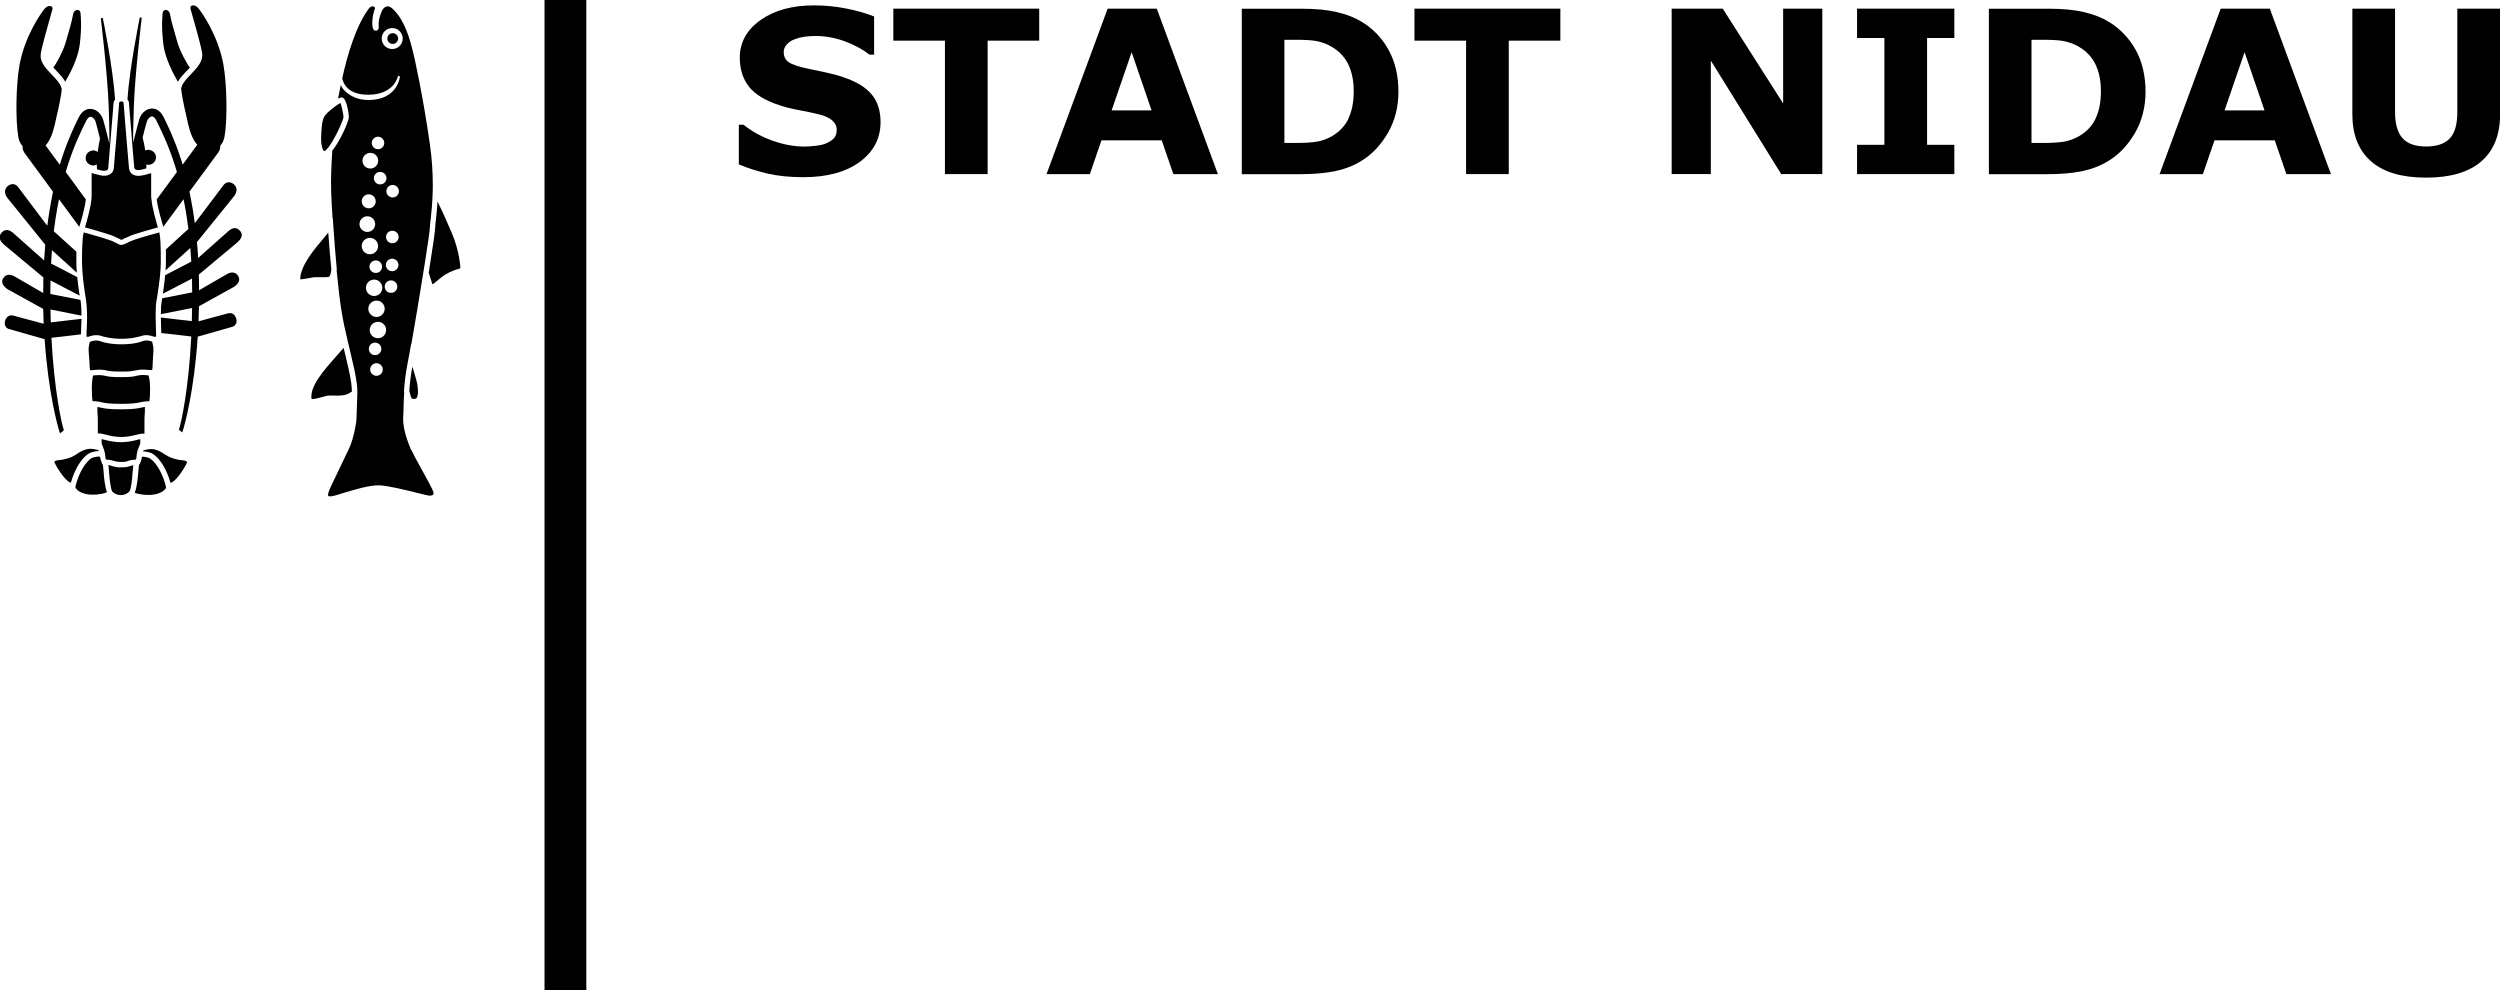
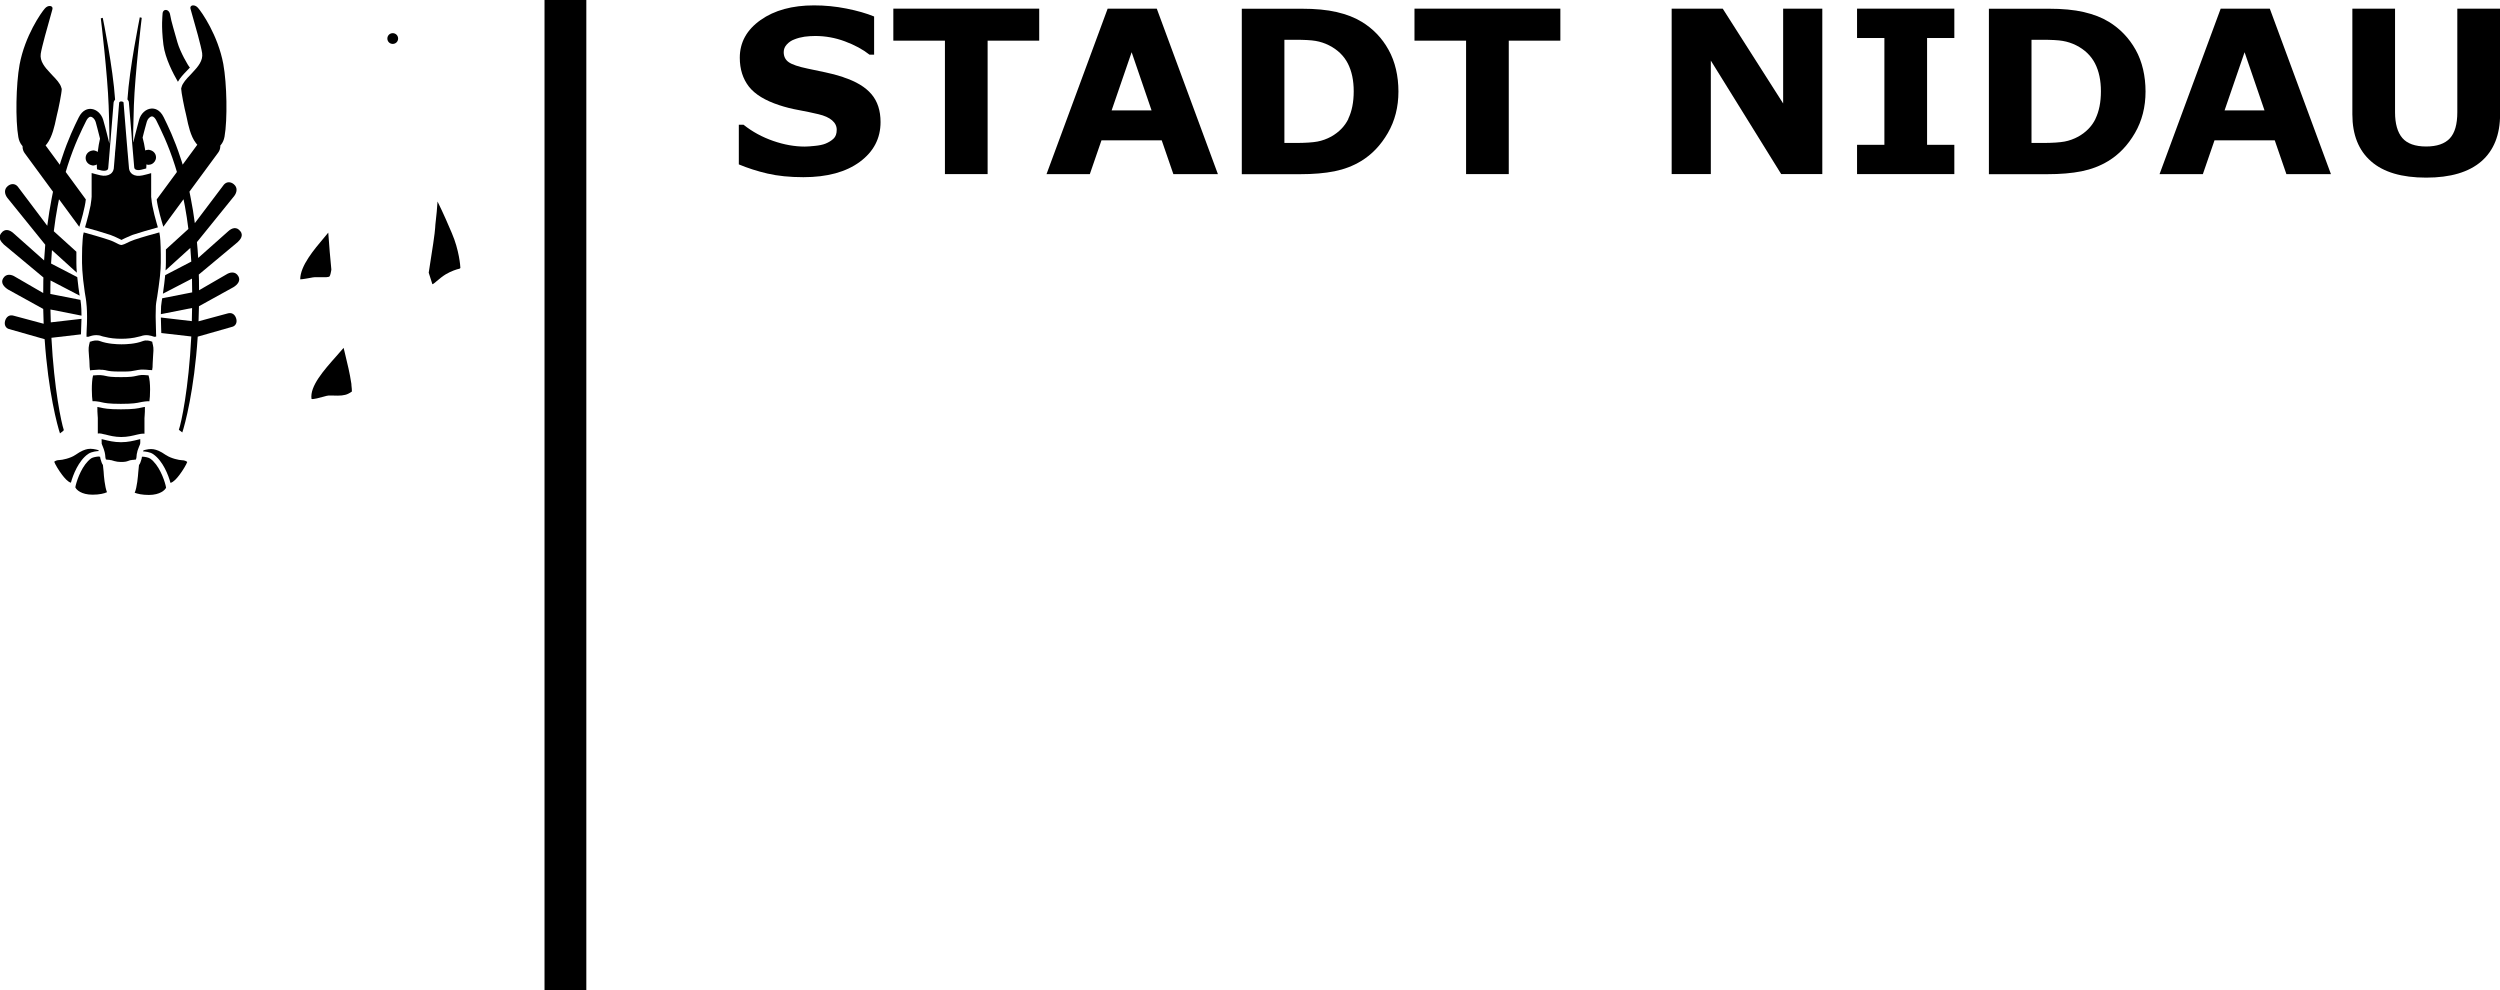
<svg xmlns="http://www.w3.org/2000/svg" id="Calque_1" viewBox="0 0 283.46 112.3">
  <path d="M95.63,8.75c-.73-.24-1.42-.42-2.06-.55s-1.3-.28-1.99-.42c-1.05-.22-1.77-.46-2.15-.73-.38-.26-.57-.65-.57-1.14,0-.33.12-.62.35-.87.24-.26.52-.45.85-.57.37-.15.76-.25,1.16-.31.4-.05.8-.08,1.21-.08,1.15,0,2.27.2,3.37.61,1.1.41,2.03.91,2.79,1.51h.52V1.87c-.88-.36-1.93-.66-3.14-.9-1.21-.24-2.43-.36-3.67-.36-2.47,0-4.49.55-6.06,1.66-1.57,1.11-2.36,2.53-2.36,4.28,0,1.3.35,2.39,1.04,3.28.7.88,1.84,1.57,3.42,2.09.69.23,1.43.42,2.22.56.79.15,1.54.3,2.24.47.68.16,1.19.39,1.54.69.35.3.53.65.53,1.07,0,.45-.12.79-.36,1.01-.24.23-.55.42-.92.57-.3.12-.69.2-1.18.25-.48.05-.87.08-1.16.08-1.15,0-2.34-.21-3.58-.64-1.24-.43-2.37-1.04-3.37-1.84h-.53v4.5c1.01.42,2.09.77,3.25,1.04,1.16.27,2.52.41,4.07.41,2.69,0,4.83-.58,6.4-1.74,1.57-1.16,2.35-2.66,2.35-4.51,0-1.29-.34-2.35-1.03-3.16-.69-.81-1.75-1.45-3.19-1.92Z" />
  <polygon points="101.29 4.61 107.14 4.61 107.14 19.74 111.98 19.74 111.98 4.61 117.83 4.61 117.83 .98 101.29 .98 101.29 4.61" />
  <path d="M125.59.98l-6.93,18.76h4.91l1.32-3.83h6.83l1.32,3.83h5.05l-6.93-18.76h-5.57ZM126.04,12.52l2.27-6.6,2.26,6.6h-4.53Z" />
  <path d="M154.37,2.46c-.76-.47-1.69-.83-2.8-1.09-1.11-.26-2.43-.38-3.96-.38h-6.81v18.76h6.62c1.5,0,2.79-.11,3.89-.33,1.09-.22,2.1-.6,3.02-1.16,1.22-.74,2.23-1.8,3.03-3.18.8-1.38,1.2-2.95,1.2-4.7s-.37-3.39-1.12-4.73c-.74-1.34-1.76-2.4-3.06-3.19ZM152.89,13.47c-.41.84-1.06,1.51-1.94,2.01-.51.28-1.04.47-1.57.57-.54.1-1.38.16-2.53.16h-1.22V4.51h1.22c1.04,0,1.82.04,2.33.13.51.09,1.02.25,1.51.5.97.49,1.68,1.18,2.13,2.05.45.88.67,1.93.67,3.16s-.21,2.28-.62,3.12Z" />
  <polygon points="160.38 4.61 166.23 4.61 166.23 19.74 171.07 19.74 171.07 4.61 176.92 4.61 176.92 .98 160.38 .98 160.38 4.61" />
  <polygon points="202.18 11.73 195.33 .98 189.54 .98 189.54 19.74 193.98 19.74 193.98 6.87 201.96 19.74 206.62 19.74 206.62 .98 202.18 .98 202.18 11.73" />
  <polygon points="210.56 4.31 213.66 4.31 213.66 16.42 210.56 16.42 210.56 19.74 221.59 19.74 221.59 16.42 218.5 16.42 218.5 4.31 221.59 4.31 221.59 .98 210.56 .98 210.56 4.31" />
  <path d="M239.08,2.46c-.76-.47-1.69-.83-2.8-1.09-1.11-.26-2.43-.38-3.96-.38h-6.81v18.76h6.62c1.5,0,2.79-.11,3.89-.33,1.09-.22,2.1-.6,3.02-1.16,1.22-.74,2.23-1.8,3.03-3.18.8-1.38,1.2-2.95,1.2-4.7s-.37-3.39-1.12-4.73c-.75-1.34-1.77-2.4-3.06-3.19ZM237.6,13.47c-.41.84-1.06,1.51-1.94,2.01-.51.28-1.04.47-1.57.57-.54.1-1.38.16-2.53.16h-1.22V4.51h1.22c1.04,0,1.82.04,2.33.13.52.09,1.02.25,1.52.5.97.49,1.68,1.18,2.13,2.05.45.88.67,1.93.67,3.16s-.21,2.28-.62,3.12Z" />
  <path d="M251.79.98l-6.93,18.76h4.91l1.32-3.83h6.83l1.32,3.83h5.05l-6.93-18.76h-5.57ZM252.23,12.52l2.27-6.6,2.26,6.6h-4.53Z" />
  <path d="M278.62.98v11.75c0,1.36-.28,2.35-.85,2.96-.57.61-1.46.92-2.69.92s-2.14-.32-2.69-.96c-.55-.64-.83-1.62-.83-2.92V.98h-4.84v11.99c0,2.31.71,4.09,2.12,5.32,1.41,1.24,3.49,1.85,6.25,1.85s4.84-.62,6.26-1.85c1.41-1.23,2.12-3.01,2.12-5.33V.98h-4.84Z" />
  <rect x="61.74" width="4.74" height="112.3" />
  <path d="M27.28,26.26c-.44-.63-1-.4-1.39-.05l-3.42,3.04c-.04-.62-.08-1.22-.14-1.8l4.23-5.23c.31-.41.41-.96-.06-1.34-.34-.28-.79-.31-1.11.05l-3.3,4.37c-.13-.99-.28-1.91-.45-2.76-.03-.14-.05-.27-.08-.41-.03-.13-.05-.27-.08-.4l3.26-4.43c.15-.2.23-.44.24-.69v-.11s.07-.08.07-.08c.2-.24.34-.55.41-.94.34-1.91.27-5.97-.14-8.22-.61-3.27-2.45-5.9-2.87-6.37-.17-.2-.38-.28-.54-.28-.07,0-.14.01-.19.04-.16.09-.15.26-.11.38l.08.29c.48,1.66,1.12,3.95,1.23,4.71.12.83-.46,1.53-1.09,2.19-.08.08-.15.16-.22.24-.46.47-.91.96-1.02,1.4-.01.06-.04.12-.05.18,0,.38.38,2.29.54,2.89.03.11.06.26.1.45.15.73.42,2.07,1.04,2.85l.15.18-1.66,2.26c-.04-.12-.07-.25-.11-.37-.04-.12-.08-.24-.12-.36-.71-2.19-1.45-3.69-1.92-4.65-.45-.92-1.08-1.01-1.42-.98-.61.05-1.16.56-1.36,1.24-.06.22-.14.51-.22.83-.06.23-.12.46-.18.69-.11.42-.2.79-.25,1.01-.01.02-.02.04-.03.06,0-.17,0-.38,0-.61,0-.18,0-.37,0-.59.01-.77.04-1.75.08-3,.12-3.51.88-9.86.89-9.92l-.22-.06c-.04.25-1.16,5.68-1.4,9.31.06.1.15.18.16.3,0,.04.15,1.83.3,3.64.01.18.03.36.04.53.01.18.03.36.04.54.02.25.04.49.06.71.09,1.08.16,1.91.17,2,.01.1.05.16.12.21.13.09.38.11.65.05.23-.05.43-.1.59-.15,0-.1.02-.18.02-.31,0-.05,0-.1,0-.15.07.02.15.05.23.05.02,0,.04-.01.07-.01.11,0,.22-.04.31-.08.28-.14.48-.43.48-.76,0-.39-.26-.7-.62-.81-.08-.02-.16-.05-.24-.05-.03,0-.05.01-.07.01-.1,0-.2.03-.29.07-.08-.55-.19-1.05-.3-1.46.04-.18.09-.36.14-.56.04-.17.08-.33.13-.49.08-.29.15-.56.21-.76.09-.3.34-.57.56-.59.24-.02.43.29.52.47.5,1.02,1.33,2.65,2.11,5.11.04.12.07.24.11.36s.07.24.11.36l-2.29,3.11c.11.98.6,2.62.75,3.1l2.29-3.12c.03.13.06.27.08.4.03.14.05.27.08.41.15.8.28,1.66.39,2.56l-2.55,2.32c0,.4,0,.8,0,1.21v.28c0,.26-.01.56-.04.89l2.81-2.55c.04.5.08,1.02.11,1.55l-2.96,1.54c-.06.6-.14,1.3-.26,2.1l3.3-1.71c0,.06,0,.12,0,.19.01.47.01.92.02,1.37l-3.4.67c-.01.07-.02.12-.03.19l-.03.2c-.06.35-.08.54-.09,1.41l3.54-.7c0,.51-.02,1.01-.03,1.49l-3.51-.41c0,.41.01.82.03,1.16,0,.25.01.44.02.6l3.4.39c-.3,5.93-1.13,9.79-1.41,10.58l.39.3c.29-.85,1.35-4.76,1.75-10.86l3.96-1.13c.34-.11.55-.49.39-.96-.13-.4-.46-.7-.97-.54l-3.29.89c.02-.55.04-1.13.05-1.71l3.91-2.16c.43-.26.86-.72.55-1.25-.35-.6-.98-.44-1.36-.19l-3.09,1.79c0-.39,0-.78-.01-1.18,0-.21-.02-.4-.02-.6l4.4-3.67c.36-.34.67-.76.32-1.25Z" />
  <path d="M18.85,51.62c-.75-.52-1.09-.61-1.43-.68-.37-.07-.81.02-1.15.12-.02.04-.03.08-.05.12.21.01.8.06,1.16.32,1.1.77,1.72,2.39,1.95,3.25.37-.09.75-.56.99-.87l.06-.08c.32-.41.77-1.17.85-1.42-.07-.07-.28-.2-.61-.2-.28,0-1.24-.2-1.77-.57Z" />
  <path d="M17.03,52c-.2-.14-.62-.21-.87-.22l-.07.02h0c-.01.12-.03.21-.06.3-.07.27-.17.48-.19.51l-.08.11-.08.79c-.03.43-.14,1.78-.41,2.36.32.12.84.25,1.61.25,1.28,0,1.84-.58,1.93-.79,0-.01.02-.03.02-.04,0-.05-.03-.15-.06-.28-.17-.68-.74-2.3-1.74-3.01Z" />
  <path d="M49.61,22.85c-.05.85-.13,1.56-.19,2.1-.04.39-.08.69-.08.89-.01.43-.32,2.53-.73,5.08.2.65.38,1.21.42,1.32,0-.03.06-.03.12-.07.07-.04.2-.15.36-.29.28-.24.68-.57,1.05-.79.61-.36,1.27-.57,1.49-.61.05,0,.15-.06.15-.12-.01-.2-.13-1.98-.97-3.93-.29-.69-.99-2.32-1.62-3.58Z" />
-   <path d="M46.64,51.08c-.43-1-.95-2.44-.93-3.61.03-.44.04-.85.05-1.31.01-.51.03-1.07.07-1.7,0-.03-.01-.06-.02-.1v-.04s0-.04,0-.04c.07-1.03.2-2.03.4-3.07.11-.53.24-1.28.4-2.18h.03s0-.03.01-.06c.42-2.4.93-5.45,1.34-8.02.04-.23.07-.46.11-.68.04-.24.07-.47.11-.69.3-1.95.52-3.43.53-3.76,0-.22.04-.53.09-.94.08-.73.19-1.77.23-3.06,0-.17,0-.35.01-.54,0-.12,0-.25,0-.38,0-1.29-.08-2.79-.32-4.5-.81-5.68-1.75-9.8-1.86-10.26-.42-1.79-1.01-3.8-2.26-5.04-.2-.2-.5-.44-.78-.37-.27.05-.46.33-.53.47-.44.98-.4,1.54-.38,1.78.01.13.02.26-.09.38l-.09.1h-.31s-.12-.15-.12-.15c-.2-.3-.15-1.49.16-2.26.06-.13.03-.23-.07-.29-.05-.03-.1-.04-.16-.04-.14,0-.3.07-.43.24-1.5,1.99-2.46,5.36-3.03,7.94.08.31.23.71.57,1.05.52.53,1.34.8,2.44.79,2.89-.03,3.31-2.05,3.32-2.14l.22.06c-.01.1-.27,2.65-3.54,2.68-1.23.01-2.17-.47-2.77-1.1-.19-.19-.31-.39-.4-.59-.12.58-.23,1.1-.31,1.53.14-.06.29-.14.39-.14h.03c.63.05.81,2.19.81,2.21.02.44-1,2.77-1.88,3.82-.11,1.61-.18,3.3-.13,4.68.02.73.08,1.82.16,3.03l.03-.03.05.8c.12,1.78.26,3.51.4,5.01,0,.04-.01.07-.02.11.17,1.81.36,3.39.55,4.58.19,1.18.47,2.43.7,3.39l.24,1.01c.36,1.5.68,2.84.8,3.87.04.35.06.66.06.94v.13s0,0,0,0c-.02.64-.04,1.23-.06,1.72-.02.56-.04,1.02-.05,1.36-.06.49-.31,2.07-.83,3.18-.26.56-1.85,3.86-2,4.18-.41.84-.42,1.12-.35,1.2.03.04.19.09.57,0,.21-.05.56-.15.99-.29,1.26-.38,3.15-.97,4.26-.91,1.02.05,2.9.52,4.27.86.6.15,1.23.3,1.35.31.22,0,.38-.04.45-.12.06-.07.04-.2.02-.29-.07-.29-.72-1.47-1.25-2.42-.52-.94-1.01-1.83-1.22-2.32ZM43.82,20.2c0,.4-.32.71-.72.71s-.71-.32-.71-.71.32-.71.71-.71.72.32.72.71ZM43.32,30.24c0,.4-.32.71-.71.71s-.72-.32-.72-.71.32-.71.72-.71.71.32.71.71ZM42.86,15.5c.39,0,.71.32.71.71s-.32.71-.71.71-.71-.32-.71-.71.32-.71.71-.71ZM41.99,17.33c.49,0,.89.4.89.89s-.4.89-.89.89-.89-.4-.89-.89.4-.89.89-.89ZM41.81,22.03c.44,0,.79.36.79.8s-.36.79-.79.79-.8-.36-.8-.79.36-.8.8-.8ZM41.65,24.52c.49,0,.89.4.89.89s-.4.89-.89.89-.89-.4-.89-.89.4-.89.89-.89ZM41.01,27.9c0-.51.42-.93.93-.93s.93.42.93.93-.42.93-.93.93-.93-.42-.93-.93ZM42.42,31.7c.51,0,.93.42.93.93s-.42.93-.93.93-.93-.42-.93-.93.42-.93.93-.93ZM42.69,34.08c.51,0,.93.42.93.93s-.42.93-.93.93-.93-.42-.93-.93.42-.93.93-.93ZM42.68,42.61c-.39,0-.71-.32-.71-.71s.32-.72.71-.72.72.32.72.72-.32.71-.72.71ZM41.82,39.56c0-.4.32-.71.71-.71s.71.32.71.71-.32.71-.71.71-.71-.32-.71-.71ZM42.85,38.35c-.51,0-.93-.42-.93-.93s.42-.93.93-.93.93.42.93.93-.42.93-.93.93ZM44.33,33.21c-.39,0-.71-.32-.71-.71s.32-.71.71-.71.72.32.72.71-.32.71-.72.71ZM44.46,30.75c-.39,0-.71-.32-.71-.71s.32-.71.71-.71.72.32.72.71-.32.71-.72.71ZM44.48,27.58c-.39,0-.71-.32-.71-.71s.32-.71.71-.71.72.32.72.71-.32.71-.72.71ZM44.52,22.39c-.39,0-.71-.32-.71-.71s.32-.71.71-.71.71.32.71.71-.32.71-.71.71ZM44.47,5.56c-.66,0-1.19-.53-1.19-1.19s.53-1.19,1.19-1.19,1.19.53,1.19,1.19-.53,1.19-1.19,1.19Z" />
  <path d="M20.18,9.26c.24-.43.61-.83.99-1.22.12-.13.24-.25.36-.38-.19-.17-1.11-1.79-1.41-2.85-.3-1.09-.71-2.38-.83-3.14-.11-.71-.86-.72-.86-.07,0,.17-.17,1.29.1,3.48.2,1.55,1.12,3.29,1.64,4.19Z" />
-   <path d="M7.4,9.26c.53-.9,1.45-2.64,1.64-4.19.27-2.19.1-3.31.1-3.48,0-.64-.75-.64-.86.07-.12.76-.52,2.05-.83,3.14-.3,1.07-1.22,2.69-1.41,2.85.12.13.24.26.36.38.38.39.75.8.99,1.22Z" />
  <path d="M10,51.47c.39-.28,1.05-.32,1.2-.33-.01-.03-.03-.07-.04-.1-.34-.1-.81-.2-1.2-.13-.34.07-.69.17-1.43.68-.53.37-1.5.57-1.77.57-.33,0-.54.12-.61.2.08.25.53,1.01.85,1.42l.06.08c.24.31.62.78.98.87.23-.86.85-2.48,1.95-3.26Z" />
  <path d="M11.68,52.72l-.08-.1s-.12-.24-.19-.53c-.02-.09-.05-.18-.06-.3h-.05s-.08-.03-.08-.03c-.25.01-.68.08-.88.21-1,.71-1.57,2.34-1.74,3.01-.03.13-.06.24-.06.28,0,0,.02.03.03.04.09.22.65.79,1.92.79.8,0,1.33-.14,1.64-.28-.25-.62-.36-1.89-.38-2.32l-.08-.77Z" />
-   <path d="M14.83,52.82h-.02c-.29.11-.48.17-1.09.17h-.32c-.32-.04-.58-.11-.85-.2-.03-.01-.07-.02-.1-.03-.06-.02-.1-.01-.16-.02l.07.68v.03s0,.03,0,.05c.02.32.05.65.09.96.04.29.08.55.12.76.04.21.09.37.13.45,0,0,0,.03.01.04.07.09.16.14.25.2.19.13.41.22.69.22h.07c.25.01.47-.07.66-.18.1-.06.2-.12.27-.21,0-.01.02-.01.03-.02.16-.21.31-1.32.36-2.24l.06-.59v-.13s-.09,0-.15.02l-.15.06Z" />
  <path d="M15.41,52.1c.04-.1.08-.25.08-.43,0-.01,0-.02,0-.03,0-.11.03-.22.06-.33.02-.11.04-.21.08-.31,0-.02.01-.03.02-.05.04-.11.08-.22.12-.32.01-.03.02-.04.03-.07.04-.09.08-.18.09-.24.02-.07.02-.28.01-.53-.08.02-.17.04-.25.06-.48.12-1.13.29-1.93.29s-1.46-.17-1.94-.29c-.08-.02-.18-.04-.26-.06,0,.25,0,.45.01.52.02.07.05.15.09.24.01.03.02.04.03.07.08.19.16.42.22.66.03.11.05.22.06.33,0,.02,0,.03,0,.05,0,.18.04.33.08.44,0,0,0,0,0,0,.05,0,.14.02.2.03,0,0,.01,0,.02,0,.1,0,.19,0,.3.04.04,0,.06,0,.1.01.12.04.23.07.34.1.22.06.44.1.73.1h0c.45,0,.61-.04.78-.1.03-.01.06-.02.09-.03l.2-.07s.03,0,.05,0c.12-.04.21-.03.31-.04,0,0,0,0,0,0,.08,0,.19-.04.26-.03,0,0,0,0,0,0Z" />
  <path d="M16.39,46.14c-.12.02-.23.04-.34.07-.39.09-.87.2-2.34.2s-1.93-.11-2.32-.2c-.12-.03-.23-.05-.35-.07-.02.28.02.75.03.96.01.14.02.24.02.29,0,.09,0,.45,0,.83,0,.17,0,.34,0,.49,0,.19,0,.36,0,.45.02,0,.03,0,.05-.01.04-.01.09-.01.14-.01,0,0,0,0,0,0,.13,0,.32.05.52.1.06.01.09.01.16.03.45.12,1.07.28,1.79.28s1.33-.16,1.78-.27c.06-.01.09-.02.14-.03.21-.05.39-.08.53-.08.04,0,.09,0,.13,0,.02,0,.04,0,.05.01,0-.12,0-.28,0-.45,0-.16,0-.32,0-.49,0-.38,0-.74,0-.83,0-.05,0-.15.02-.28.01-.21.05-.7.03-.97Z" />
  <path d="M16.67,45.5h.12s0,0,0,0c.04,0,.1,0,.15,0,.08-.46.16-2.18-.1-2.94-.32-.03-.73-.08-1.11,0-.11.02-.2.04-.28.06-.35.08-.63.14-1.72.14s-1.39-.05-1.77-.14l-.25-.05c-.4-.07-.83-.03-1.16,0-.21.81-.14,2.45-.06,2.92.04,0,.09,0,.13,0,0,0,.02,0,.03,0h.11c.08,0,.14.02.2.02.12.01.24.03.34.05.07.01.15.03.22.05.35.08.79.18,2.18.18s1.84-.1,2.2-.18c.07-.01.13-.03.2-.04.1-.02.21-.04.34-.05.07,0,.13-.02.22-.02Z" />
  <path d="M17.25,41.97c.04-.17.07-.49.06-.73,0-.2.02-.46.04-.74.04-.49.09-1.04-.01-1.38-.04-.13-.06-.25-.08-.38-.02,0-.03,0-.05-.01-.24-.09-.6-.21-1.03-.05-.83.32-1.87.36-2.41.36s-1.59-.05-2.42-.36c-.42-.16-.83-.03-1.07.05-.04.01-.06.01-.09.02-.03.12-.05.24-.09.37-.09.36-.04.89,0,1.37.03.29.05.56.05.77,0,.22.02.47.05.64,0,.03,0,.07.01.09.08,0,.18-.01.27-.03,0,0,.02,0,.03,0,.13-.01.29-.02.44-.03.1,0,.18-.02.29-.02.09,0,.18.02.27.02.11,0,.22,0,.33.03h.05s.21.05.21.05c.31.07.56.11,1.42.12.08,0,.13,0,.22,0,.1,0,.16,0,.25,0,.79,0,1.04-.06,1.33-.12.03,0,.07-.02.11-.02.06-.01.12-.03.2-.04.22-.04.44-.05.65-.04.02,0,.03,0,.05,0,.2,0,.38.02.55.04.03,0,.07,0,.1,0,.08,0,.18.02.25.02,0,0,.01,0,.02,0Z" />
-   <path d="M46.79,41.68s-.02-.08-.03-.12c-.17.92-.29,1.82-.35,2.73,0,.05.02.08.03.13.13.65.27.77.27.78.14.03.34.06.46-.02.13-.08.18-.3.21-.51.04-.24,0-1.03-.21-1.72-.12-.38-.23-.74-.36-1.21,0-.02-.01-.05-.02-.07Z" />
-   <path d="M37.08,16.88c.11-.11.22-.25.34-.43.11-.17.23-.35.35-.55.59-1.01,1.15-2.33,1.18-2.63-.02-.33-.21-1.26-.34-1.59-.1.04-.25.13-.41.24-.11.07-.23.16-.34.25-.12.09-.23.17-.34.27-.28.23-.53.46-.65.63-.16.22-.42.58-.46,2.59-.02.89.22,1.41.33,1.47.1,0,.22-.11.36-.25Z" />
+   <path d="M37.08,16.88Z" />
  <path d="M44.53,3.76c-.34,0-.61.27-.61.61s.27.61.61.61.61-.27.61-.61-.27-.61-.61-.61Z" />
  <path d="M36.39,31.43c.44.01.89.02.98-.1.02-.02.1-.16.18-.63,0-.05.02-.08.02-.14-.13-1.25-.24-2.67-.35-4.18,0,0-.01.02-.02.02-.13.15-.26.31-.39.47-1.23,1.46-2.76,3.26-2.77,4.8h.01c.26,0,.81-.11,1.06-.15.26-.05.47-.09.57-.09.26,0,.49,0,.71,0Z" />
  <path d="M37.82,44.85c.7.03,1.24,0,1.65-.2.17-.08.31-.17.43-.26,0,0,0,0,0,0,0-.19-.02-.43-.05-.68,0-.07,0-.12-.01-.19,0-.04-.02-.08-.02-.12-.14-.97-.43-2.21-.75-3.51l-.11-.45c-.26.31-.54.62-.82.94-1.42,1.6-3.03,3.41-2.82,4.85.16.09,1.05-.17,1.35-.25.3-.08.46-.13.57-.13.2,0,.4,0,.58,0Z" />
  <path d="M17.74,34.14l.03-.17v-.03c.02-.09.03-.17.05-.27.12-.79.22-1.5.29-2.11.01-.1.02-.18.03-.27.06-.58.09-1.09.09-1.49v-.28c0-.22,0-.44,0-.66,0-.57-.02-1.11-.05-1.6-.01-.16-.02-.32-.04-.46-.02-.16-.05-.29-.07-.42,0,0,0-.02,0-.03-.57.15-1.83.5-2.82.83-.36.12-.69.28-.93.4-.06.03-.1.05-.15.07-.03.01-.06.03-.09.04-.07.03-.14.05-.19.06-.04,0-.08.03-.11.03-.02,0-.04-.01-.06-.01-.05,0-.11-.02-.17-.04-.03-.01-.08-.04-.12-.05-.06-.03-.1-.05-.18-.09-.23-.12-.55-.28-.9-.39-.98-.33-2.24-.68-2.83-.84-.01,0-.02,0-.03,0-.03.12-.06.23-.08.37-.02.14-.03.31-.04.46-.05.57-.07,1.21-.07,1.88,0,.25,0,.49,0,.74,0,.5.05,1.11.11,1.71,0,.08.02.16.02.23.12,1.07.28,2.03.3,2.1,0,0,0,.01,0,.01.01.05.03.14.04.27.04.32.1.89.1,1.73,0,.02,0,.04,0,.06,0,.07,0,.14,0,.21,0,.43-.02.84-.04,1.19,0,.09,0,.17-.01.26,0,.09,0,.18-.01.26,0,.15,0,.28,0,.35,0-.02.08,0,.19,0,0,0,0,0,.01,0,0,0,.04-.02.08-.03.18-.06.47-.16.83-.16.2,0,.42.03.64.12.09.04.23.05.34.08,1.06.29,2.72.28,3.76-.01.09-.03.22-.04.3-.07.63-.24,1.18-.05,1.44.04.04.01.08.03.1.03h0c.12,0,.2-.03.21-.04,0-.02-.02-.2-.02-.43,0-.05,0-.1,0-.16,0-.11,0-.23-.01-.35-.01-.36-.02-.79-.03-1.23,0-.04,0-.08,0-.13,0-.04,0-.06,0-.09,0-1.04.03-1.24.09-1.63Z" />
  <path d="M13.04,17.46c-.08.9-.13,1.57-.14,1.65-.04.26-.17.48-.38.62-.28.19-.68.25-1.13.15-.11-.02-.18-.05-.28-.07-.11-.03-.23-.06-.32-.08-.13-.03-.23-.06-.32-.09-.02,0-.06-.02-.08-.02v2.69s0,.07-.01.1c0,.13-.03.29-.05.45-.02.14-.03.27-.06.43-.13.67-.32,1.4-.48,1.97-.03.11-.06.22-.09.31-.02.06-.05.16-.06.21.06.02.16.04.24.07.65.18,1.75.49,2.65.79.1.03.18.07.27.11.21.08.4.17.56.25.05.02.1.05.15.07.07.03.14.07.2.1.04.02.07.03.09.04-.01,0,.01-.03.06-.05.05-.03.11-.06.18-.09.06-.03.14-.07.21-.1.16-.08.35-.16.55-.24.08-.03.16-.07.24-.1.89-.3,1.97-.6,2.62-.78.08-.02.18-.05.24-.07-.02-.05-.04-.15-.06-.21-.03-.09-.06-.2-.09-.31-.16-.55-.34-1.25-.47-1.91-.03-.15-.05-.28-.07-.42-.02-.16-.04-.31-.05-.45,0-.05-.02-.12-.02-.16v-2.69c-.08.03-.2.06-.31.09-.09.03-.2.05-.31.08-.12.03-.23.06-.38.09-.45.1-.85.05-1.13-.14-.21-.15-.34-.36-.38-.63-.01-.08-.07-.79-.15-1.75,0-.1-.02-.21-.03-.32,0-.09-.01-.18-.02-.27-.02-.19-.03-.38-.05-.58-.03-.32-.05-.64-.08-.96-.15-1.82-.29-3.58-.29-3.6-.01-.14-.26-.13-.26-.14-.04,0-.23.01-.24.16,0,0-.14,1.72-.28,3.51-.03.38-.06.75-.09,1.12-.02.2-.03.39-.05.58,0,.06-.01.13-.02.19-.01.15-.02.29-.04.43Z" />
  <path d="M7.23,48.74c-.27-.79-1.09-4.59-1.4-10.44l3.35-.39c0-.16,0-.35.02-.63.02-.33.03-.72.04-1.13l-3.48.4c-.02-.48-.03-.96-.04-1.46l3.52.7c0-1.09-.1-1.69-.12-1.79l-3.41-.67c0-.5,0-1.01.02-1.53l3.3,1.72c-.08-.49-.19-1.29-.27-2.1l-2.97-1.54c.03-.53.06-1.03.1-1.52l2.82,2.56c-.03-.39-.05-.77-.05-1.1,0-.43,0-.86,0-1.28l-2.56-2.32c.12-1.01.27-1.95.43-2.82.03-.14.05-.27.08-.41.03-.14.05-.27.08-.4l2.3,3.13c.17-.54.65-2.17.74-3.11l-2.28-3.11c.04-.13.07-.24.11-.36.04-.12.07-.25.11-.36.78-2.44,1.6-4.06,2.1-5.07.09-.18.28-.49.52-.47.22.02.47.28.56.59.06.2.13.49.21.79.04.17.09.34.13.51.05.21.1.4.15.59-.1.42-.19.94-.26,1.51-.09-.07-.18-.11-.29-.14-.07-.02-.14-.04-.22-.04-.03,0-.06.01-.09.02-.43.05-.77.4-.77.84,0,.41.29.73.66.82.07.02.13.04.2.04.04,0,.07-.02.11-.02.11-.01.21-.05.3-.1,0,.06,0,.11,0,.17,0,.15.01.26.02.38.15.04.31.08.5.13.27.06.51.04.65-.05.07-.05.11-.11.12-.21.01-.09.08-.93.17-2.01.02-.21.04-.43.05-.65.02-.18.03-.37.05-.56.01-.17.03-.35.04-.53.15-1.83.29-3.65.3-3.68.01-.14.1-.24.17-.35-.24-3.63-1.35-9.03-1.4-9.27l-.22.06c.01.06.77,6.42.89,9.92.05,1.27.07,2.28.08,3.05,0,.22,0,.41,0,.6,0,.24,0,.46,0,.63-.03-.13-.14-.57-.27-1.09-.06-.24-.13-.49-.19-.73-.09-.33-.17-.65-.24-.87-.2-.68-.75-1.19-1.36-1.24-.33-.03-.97.06-1.42.98-.47.95-1.2,2.44-1.91,4.62-.04.12-.08.23-.12.36-.04.12-.07.25-.11.37l-1.61-2.19.15-.18c.61-.78.89-2.12,1.04-2.85.04-.19.07-.34.1-.45.16-.58.54-2.5.54-2.9,0-.06-.03-.12-.05-.18-.11-.44-.56-.93-1.02-1.4-.08-.08-.15-.16-.22-.24-.63-.66-1.21-1.35-1.09-2.19.11-.75.76-3.05,1.23-4.71l.08-.29c.04-.13.05-.3-.11-.38-.05-.03-.12-.04-.19-.04-.17,0-.37.08-.54.28-.42.47-2.26,3.09-2.87,6.37-.41,2.24-.48,6.31-.14,8.22.07.39.21.7.41.94l.07.08v.11c.01.25.09.49.24.69l3.21,4.37c-.03.13-.05.27-.08.4-.03.13-.05.27-.08.41-.18.94-.35,1.95-.49,3.05l-3.36-4.46c-.32-.36-.77-.33-1.11-.05-.47.38-.37.93-.06,1.34l4.3,5.32c-.05.57-.09,1.17-.13,1.78l-3.5-3.11c-.39-.34-.95-.57-1.39.05-.35.49-.03.91.32,1.25l4.49,3.74c0,.13-.01.25-.01.38-.01.47-.01.93-.01,1.39l-3.19-1.85c-.38-.25-1.01-.41-1.36.19-.31.52.13.98.55,1.25l4,2.21c.01.58.03,1.14.05,1.68l-3.39-.91c-.51-.16-.84.14-.97.54-.15.47.05.85.4.96l4.07,1.16c.41,6,1.45,9.83,1.74,10.68l.39-.3Z" />
</svg>